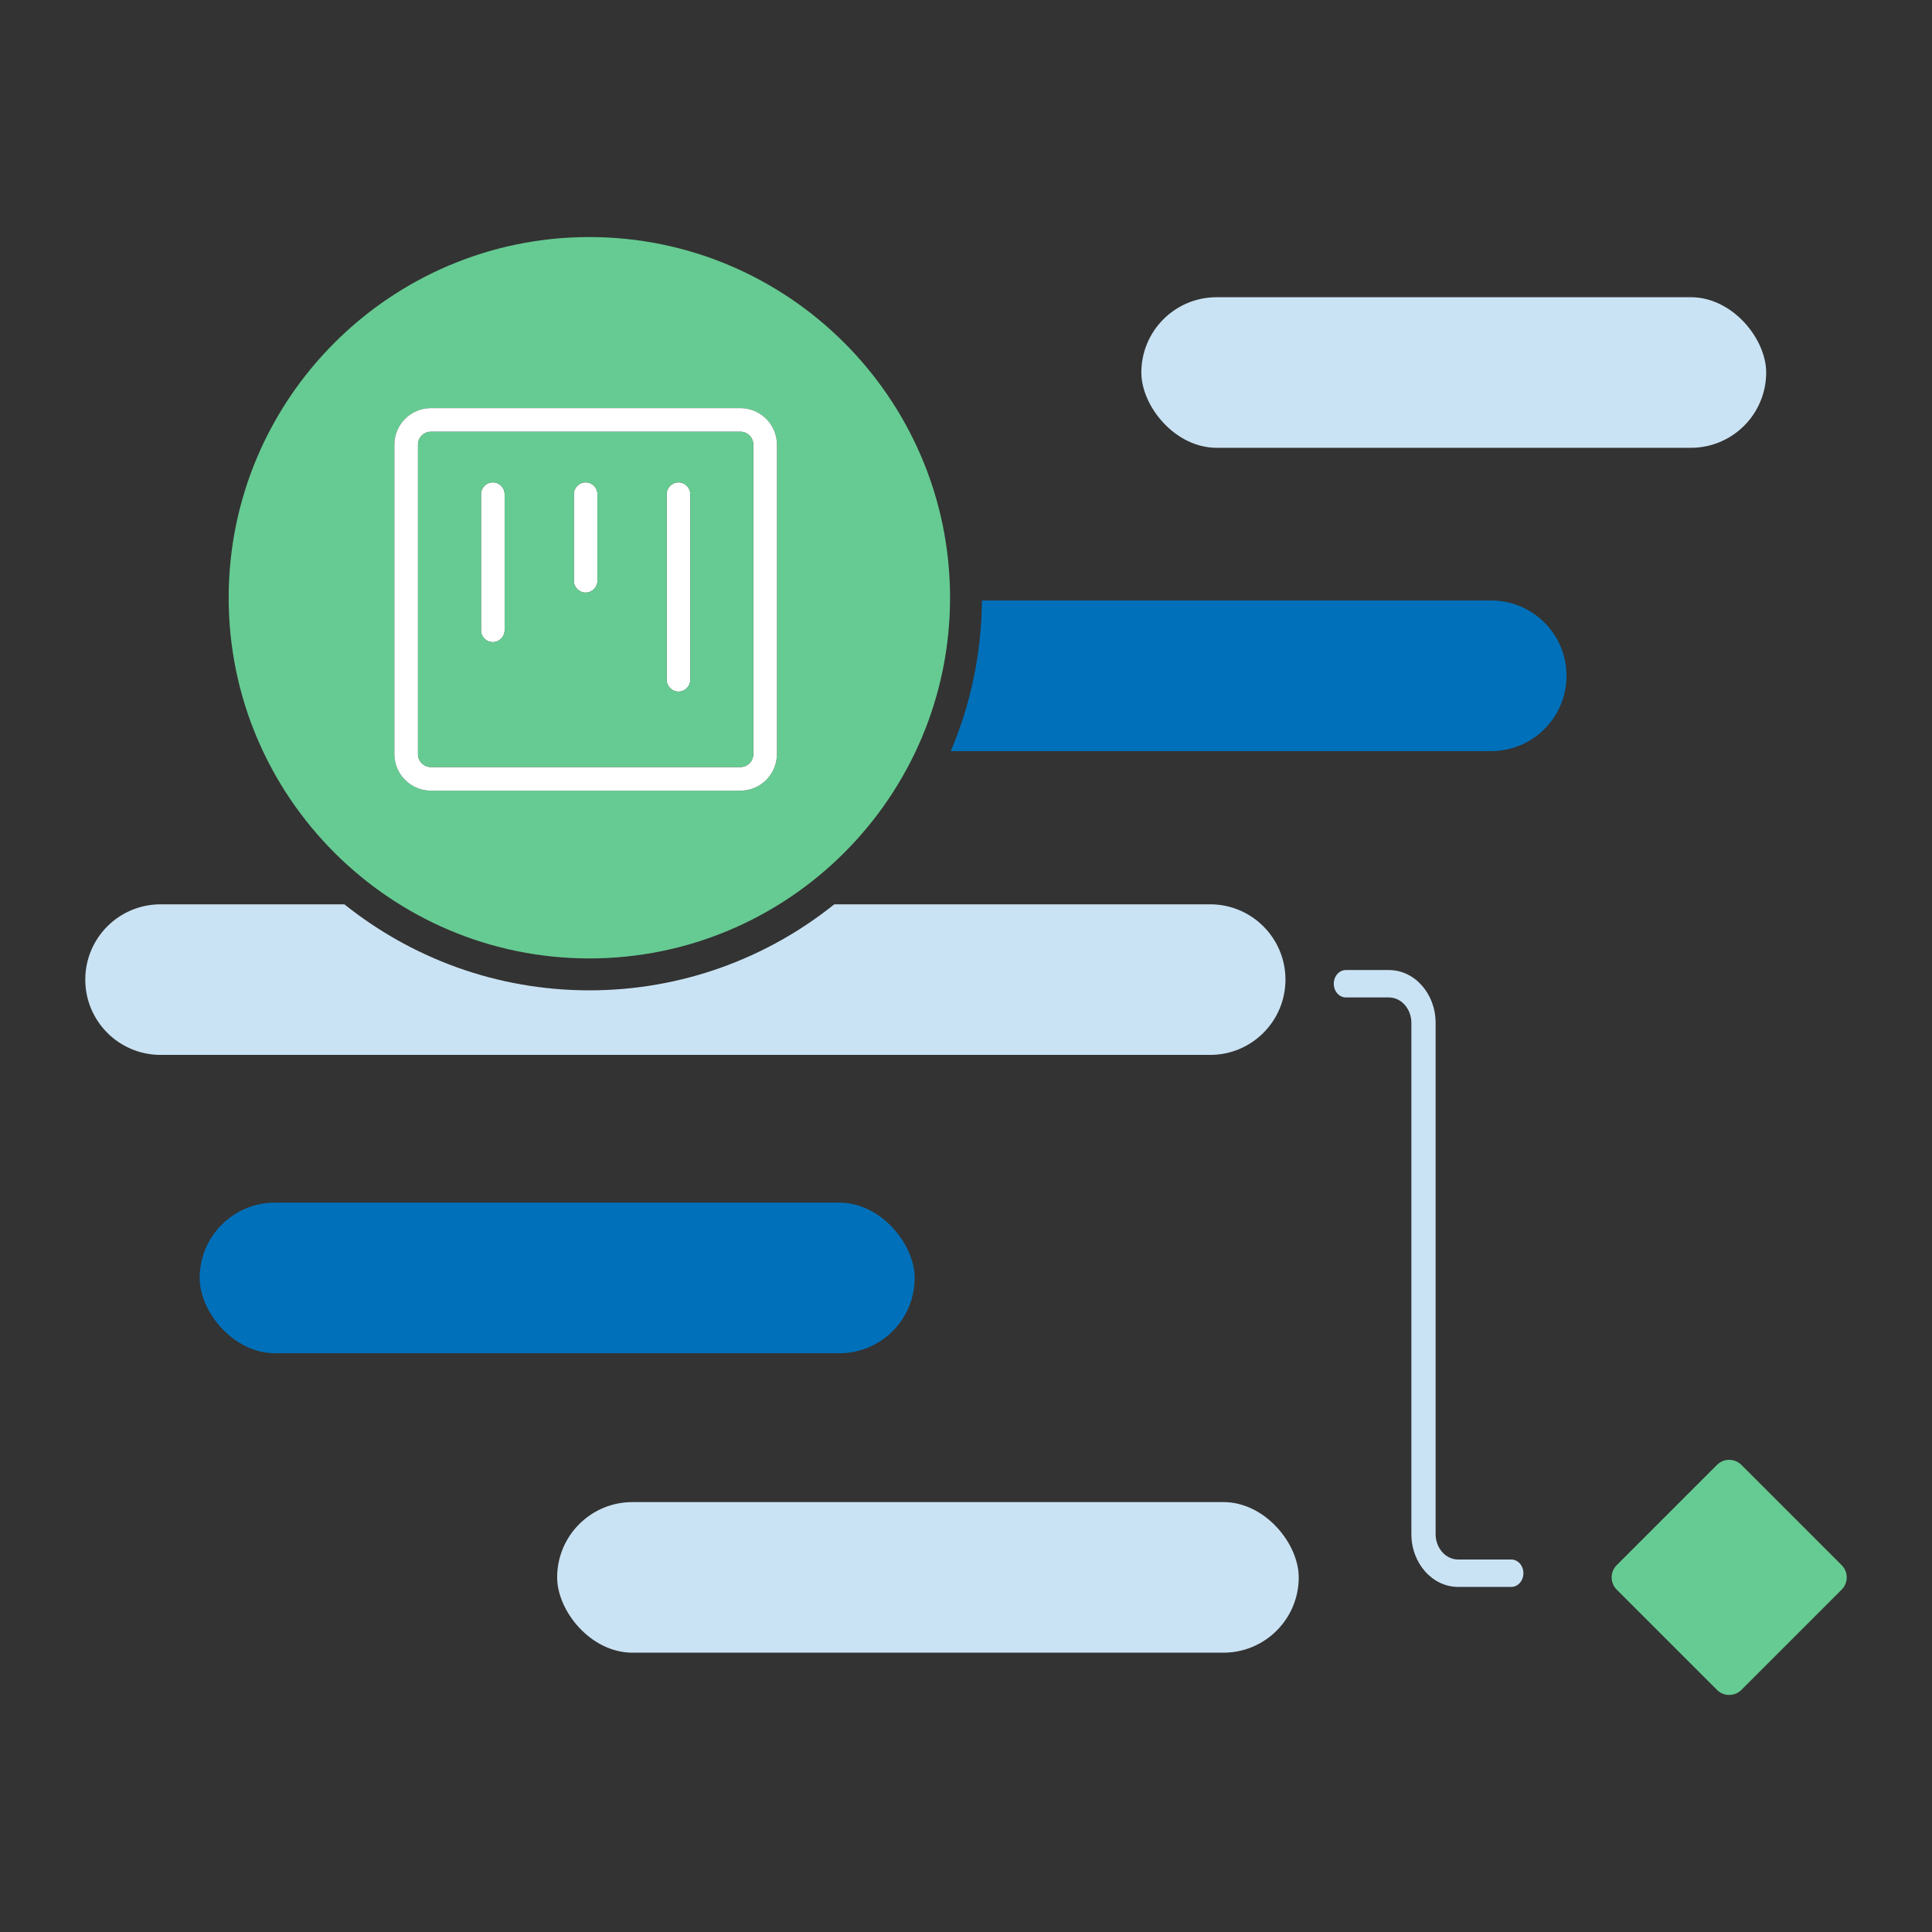
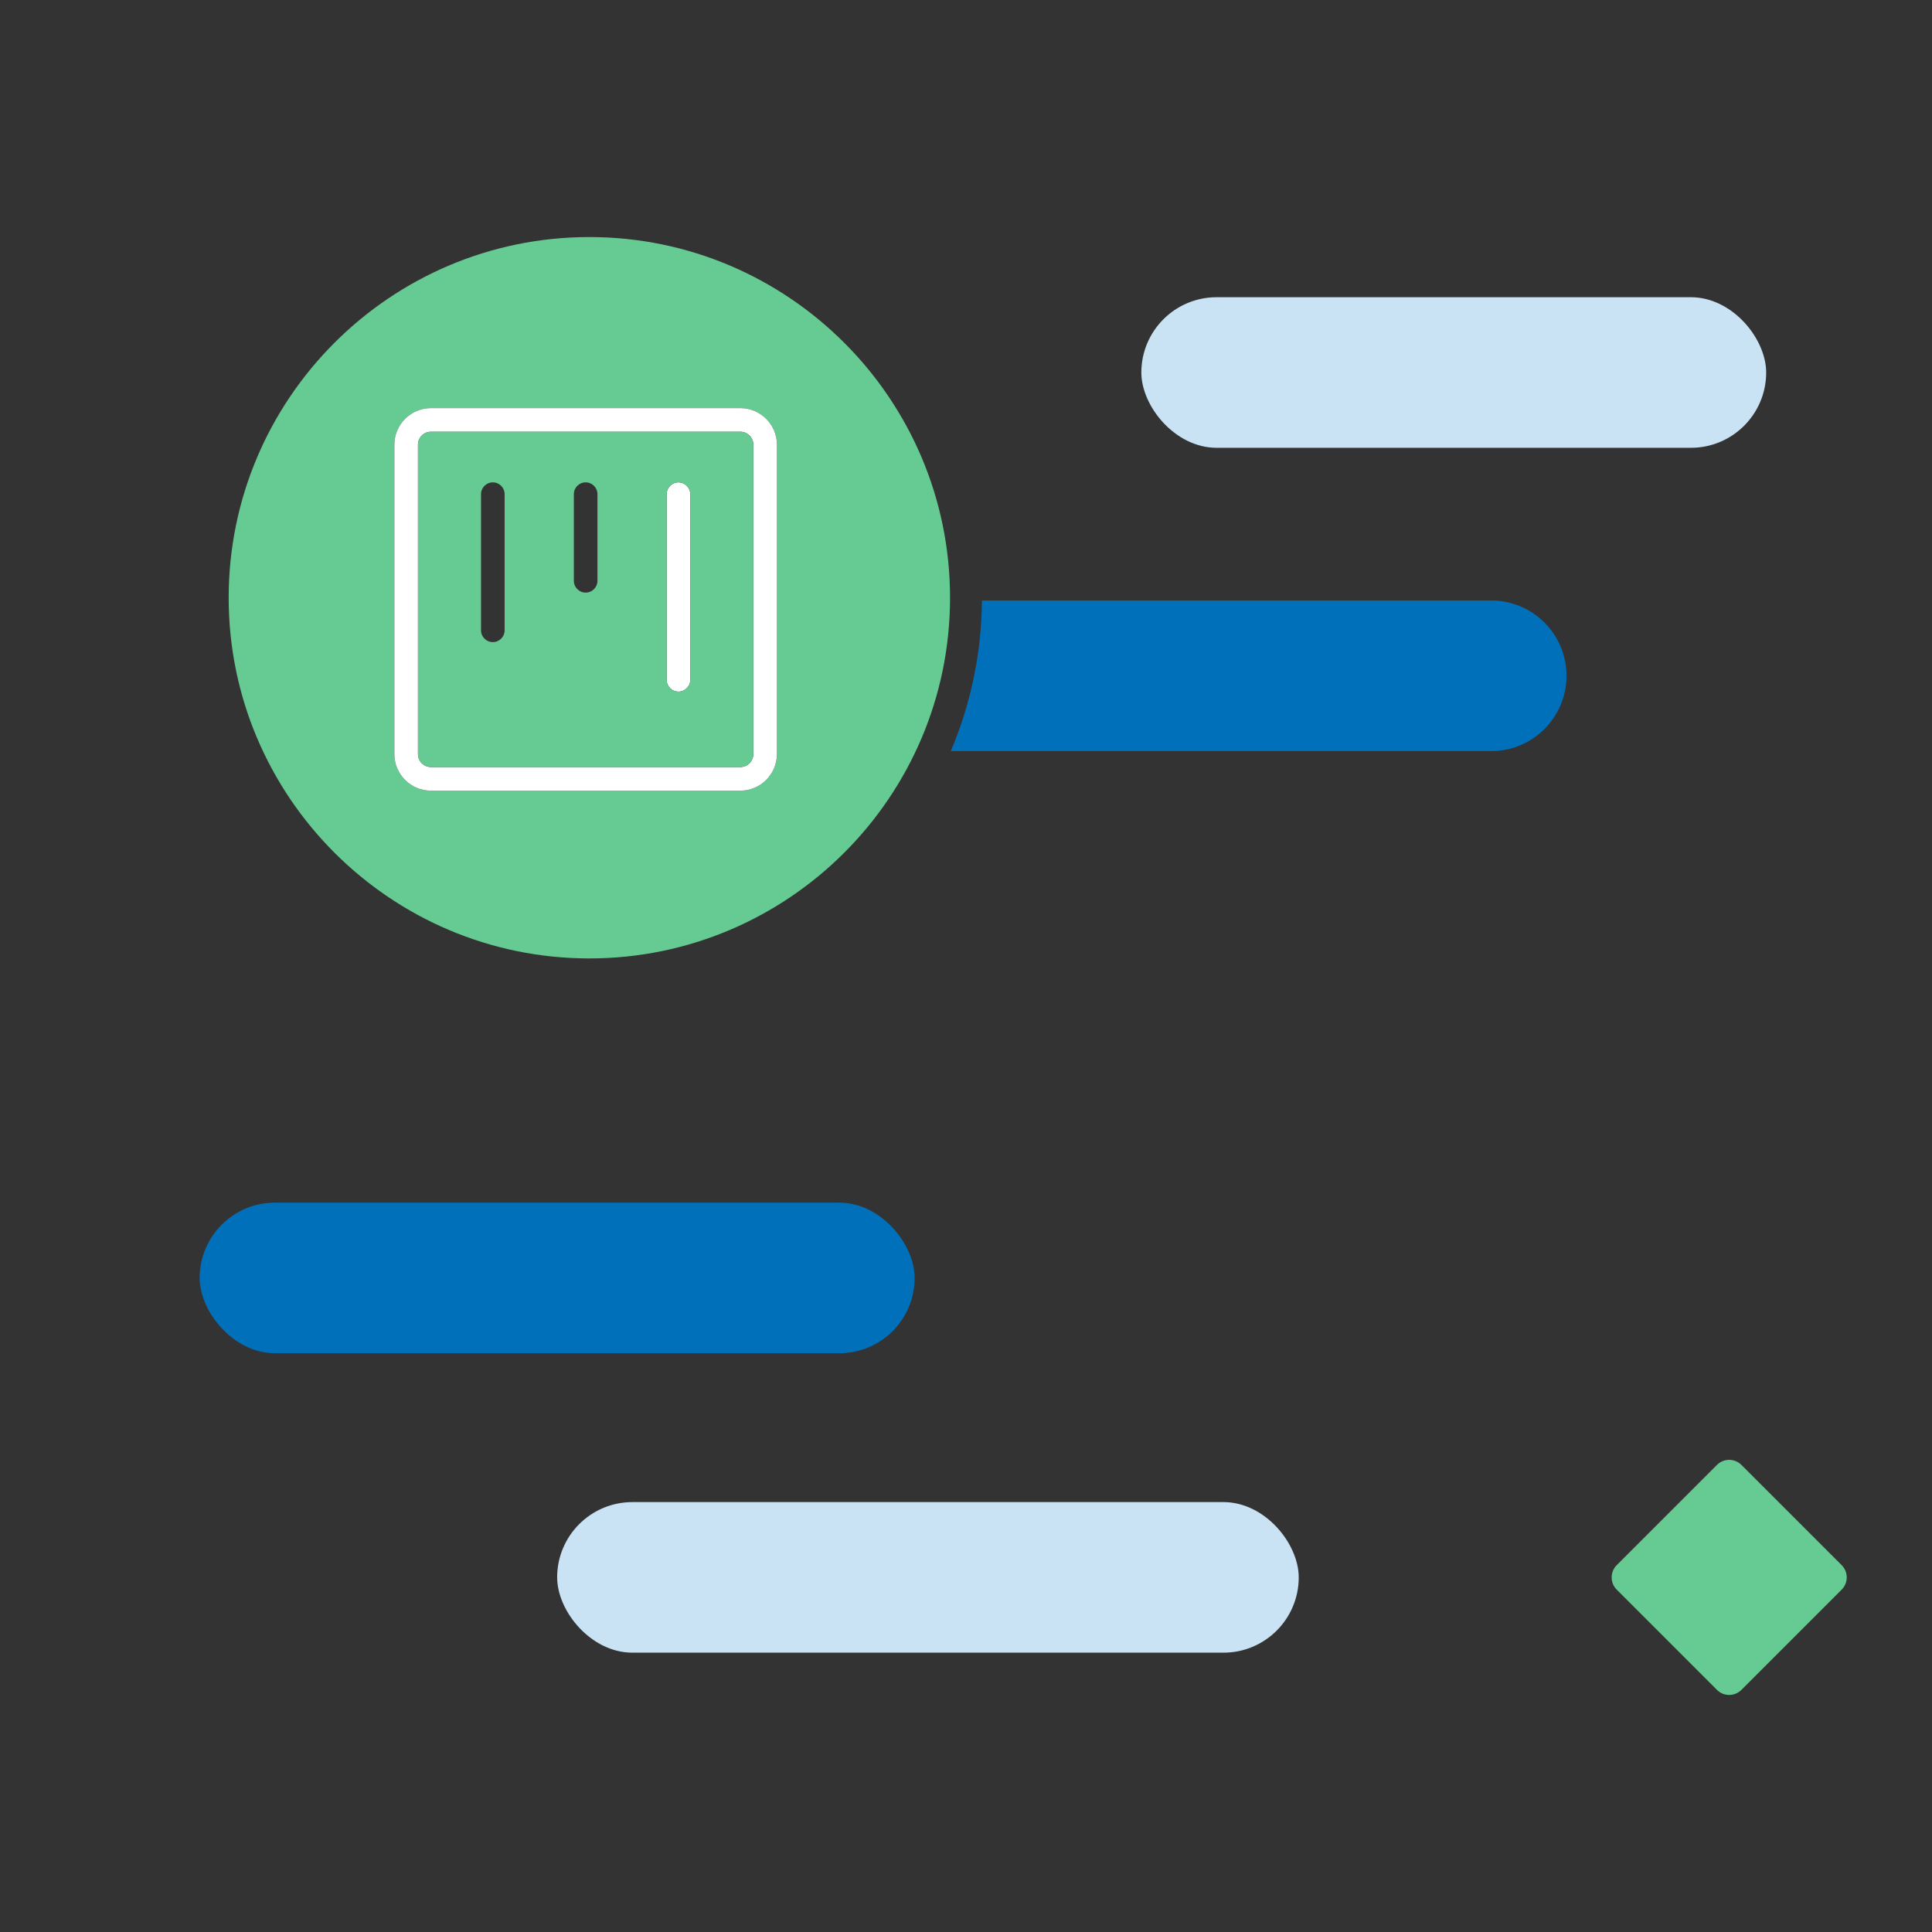
<svg xmlns="http://www.w3.org/2000/svg" id="a" viewBox="0 0 1000 1000">
  <rect x="0" y="0" width="1000" height="1000" fill="#333333" stroke="none" />
-   <path d="M782.24,807.2h-27.52c-6.42,0-11.65-5.91-11.65-13.16v-264.61c0-15.08-10.85-27.34-24.19-27.34h-22.25c-3.46,0-6.27,3.17-6.27,7.09s2.81,7.09,6.27,7.09h22.25c6.42,0,11.65,5.91,11.65,13.16v264.61c0,15.08,10.85,27.34,24.19,27.34h27.52c3.46,0,6.27-3.17,6.27-7.09s-2.81-7.09-6.27-7.09Z" style="fill:#cae3f4;" />
  <path d="M953.24,810.12l-51.88-51.88c-3.5-3.5-9.17-3.5-12.67,0l-51.88,51.88c-3.5,3.5-3.5,9.17,0,12.67l51.88,51.88c3.5,3.5,9.17,3.5,12.67,0l51.88-51.88c3.5-3.5,3.5-9.17,0-12.67Z" style="fill:#66cb92;" />
-   <path d="M178.26,468.07h-95.15c-21.52,0-38.97,17.45-38.97,38.97h0c0,21.52,17.45,38.97,38.97,38.97h543.27c21.52,0,38.97-17.45,38.97-38.97h0c0-21.52-17.45-38.97-38.97-38.97h-194.54c-34.78,27.85-78.87,44.53-126.79,44.53s-92.01-16.68-126.79-44.53Z" style="fill:#cae3f4;" />
  <rect x="103.34" y="622.49" width="370.08" height="77.94" rx="38.97" ry="38.97" style="fill:#0070ba;" />
  <rect x="288.38" y="777.48" width="383.84" height="77.94" rx="38.97" ry="38.97" style="fill:#cae3f4;" />
  <path d="M771.85,310.82h-263.61c-.19,27.63-5.92,53.96-16.13,77.94h279.74c21.52,0,38.97-17.45,38.97-38.97h0c0-21.52-17.45-38.97-38.97-38.97Z" style="fill:#0070ba;" />
  <rect x="590.76" y="153.84" width="323.41" height="77.94" rx="38.97" ry="38.97" style="fill:#cae3f4;" />
  <path d="M491.74,309.39c0-102.94-83.75-186.69-186.69-186.69s-186.69,83.75-186.69,186.69,83.75,186.69,186.69,186.69,186.69-83.75,186.69-186.69ZM223.05,211.24h160.16c10.43,0,18.92,8.49,18.92,18.92v160.16c0,10.43-8.49,18.92-18.92,18.92h-160.16c-10.43,0-18.92-8.49-18.92-18.92v-160.16c0-10.43,8.49-18.92,18.92-18.92Z" style="fill:#66cb92;" />
-   <path d="M248.97,255.78v70.47c0,3.37,2.74,6.11,6.11,6.11s6.11-2.74,6.11-6.11v-70.47c0-3.37-2.74-6.11-6.11-6.11s-6.11,2.74-6.11,6.11Z" style="fill:#fff;" />
-   <path d="M297.02,255.78v44.84c0,3.37,2.74,6.11,6.11,6.11s6.11-2.74,6.11-6.11v-44.84c0-3.37-2.74-6.11-6.11-6.11s-6.11,2.74-6.11,6.11Z" style="fill:#fff;" />
  <path d="M204.13,390.32c0,10.43,8.49,18.92,18.92,18.92h160.16c10.43,0,18.92-8.49,18.92-18.92v-160.16c0-10.43-8.49-18.92-18.92-18.92h-160.16c-10.43,0-18.92,8.49-18.92,18.92v160.16ZM216.35,230.16c0-3.7,3.01-6.7,6.7-6.7h160.16c3.7,0,6.7,3.01,6.7,6.7v160.16c0,3.7-3.01,6.7-6.7,6.7h-160.16c-3.7,0-6.7-3.01-6.7-6.7v-160.16Z" style="fill:#fff;" />
  <path d="M345.07,255.78v96.09c0,3.37,2.74,6.11,6.11,6.11s6.11-2.74,6.11-6.11v-96.09c0-3.37-2.74-6.11-6.11-6.11s-6.11,2.74-6.11,6.11Z" style="fill:#fff;" />
  <path d="M223.05,397.02h160.16c3.7,0,6.7-3.01,6.7-6.7v-160.16c0-3.7-3.01-6.7-6.7-6.7h-160.16c-3.7,0-6.7,3.01-6.7,6.7v160.16c0,3.7,3.01,6.7,6.7,6.7ZM357.28,255.78v96.09c0,3.37-2.74,6.11-6.11,6.11s-6.11-2.74-6.11-6.11v-96.09c0-3.37,2.74-6.11,6.11-6.11s6.11,2.74,6.11,6.11ZM309.24,255.78v44.84c0,3.37-2.74,6.11-6.11,6.11s-6.11-2.74-6.11-6.11v-44.84c0-3.37,2.74-6.11,6.11-6.11s6.11,2.74,6.11,6.11ZM261.19,255.78v70.47c0,3.37-2.74,6.11-6.11,6.11s-6.11-2.74-6.11-6.11v-70.47c0-3.37,2.74-6.11,6.11-6.11s6.11,2.74,6.11,6.11Z" style="fill:#66cb92;" />
</svg>